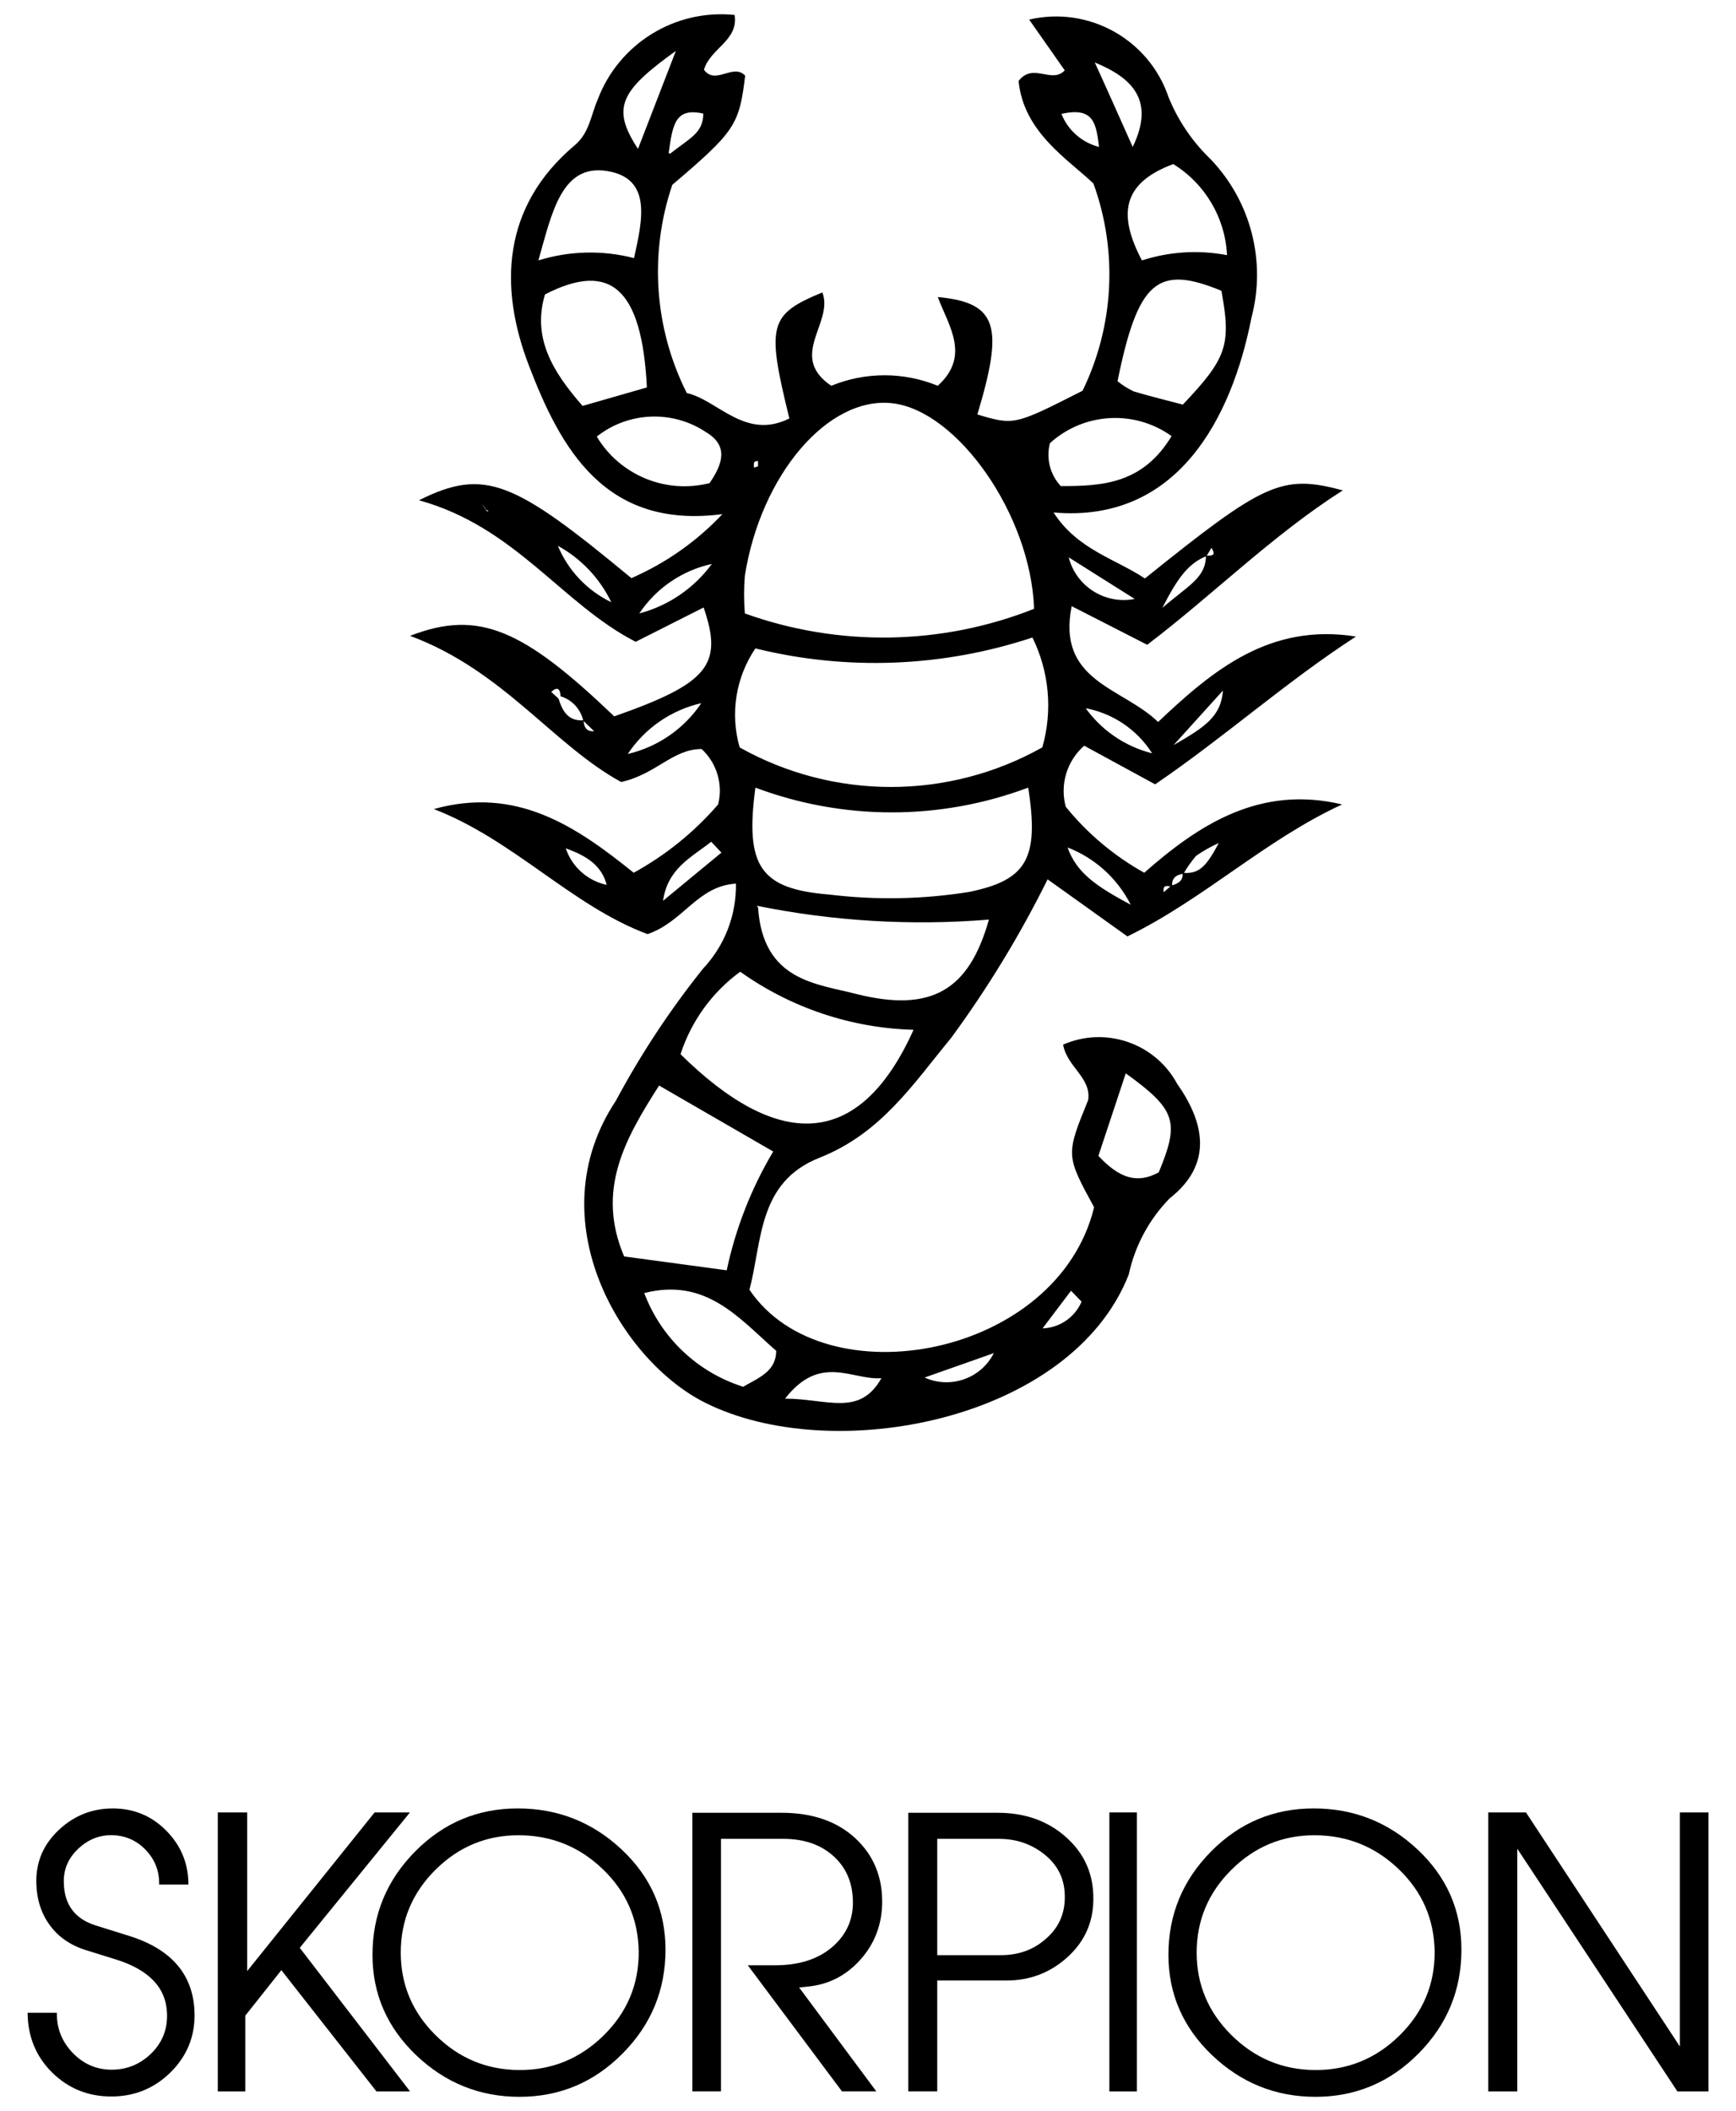
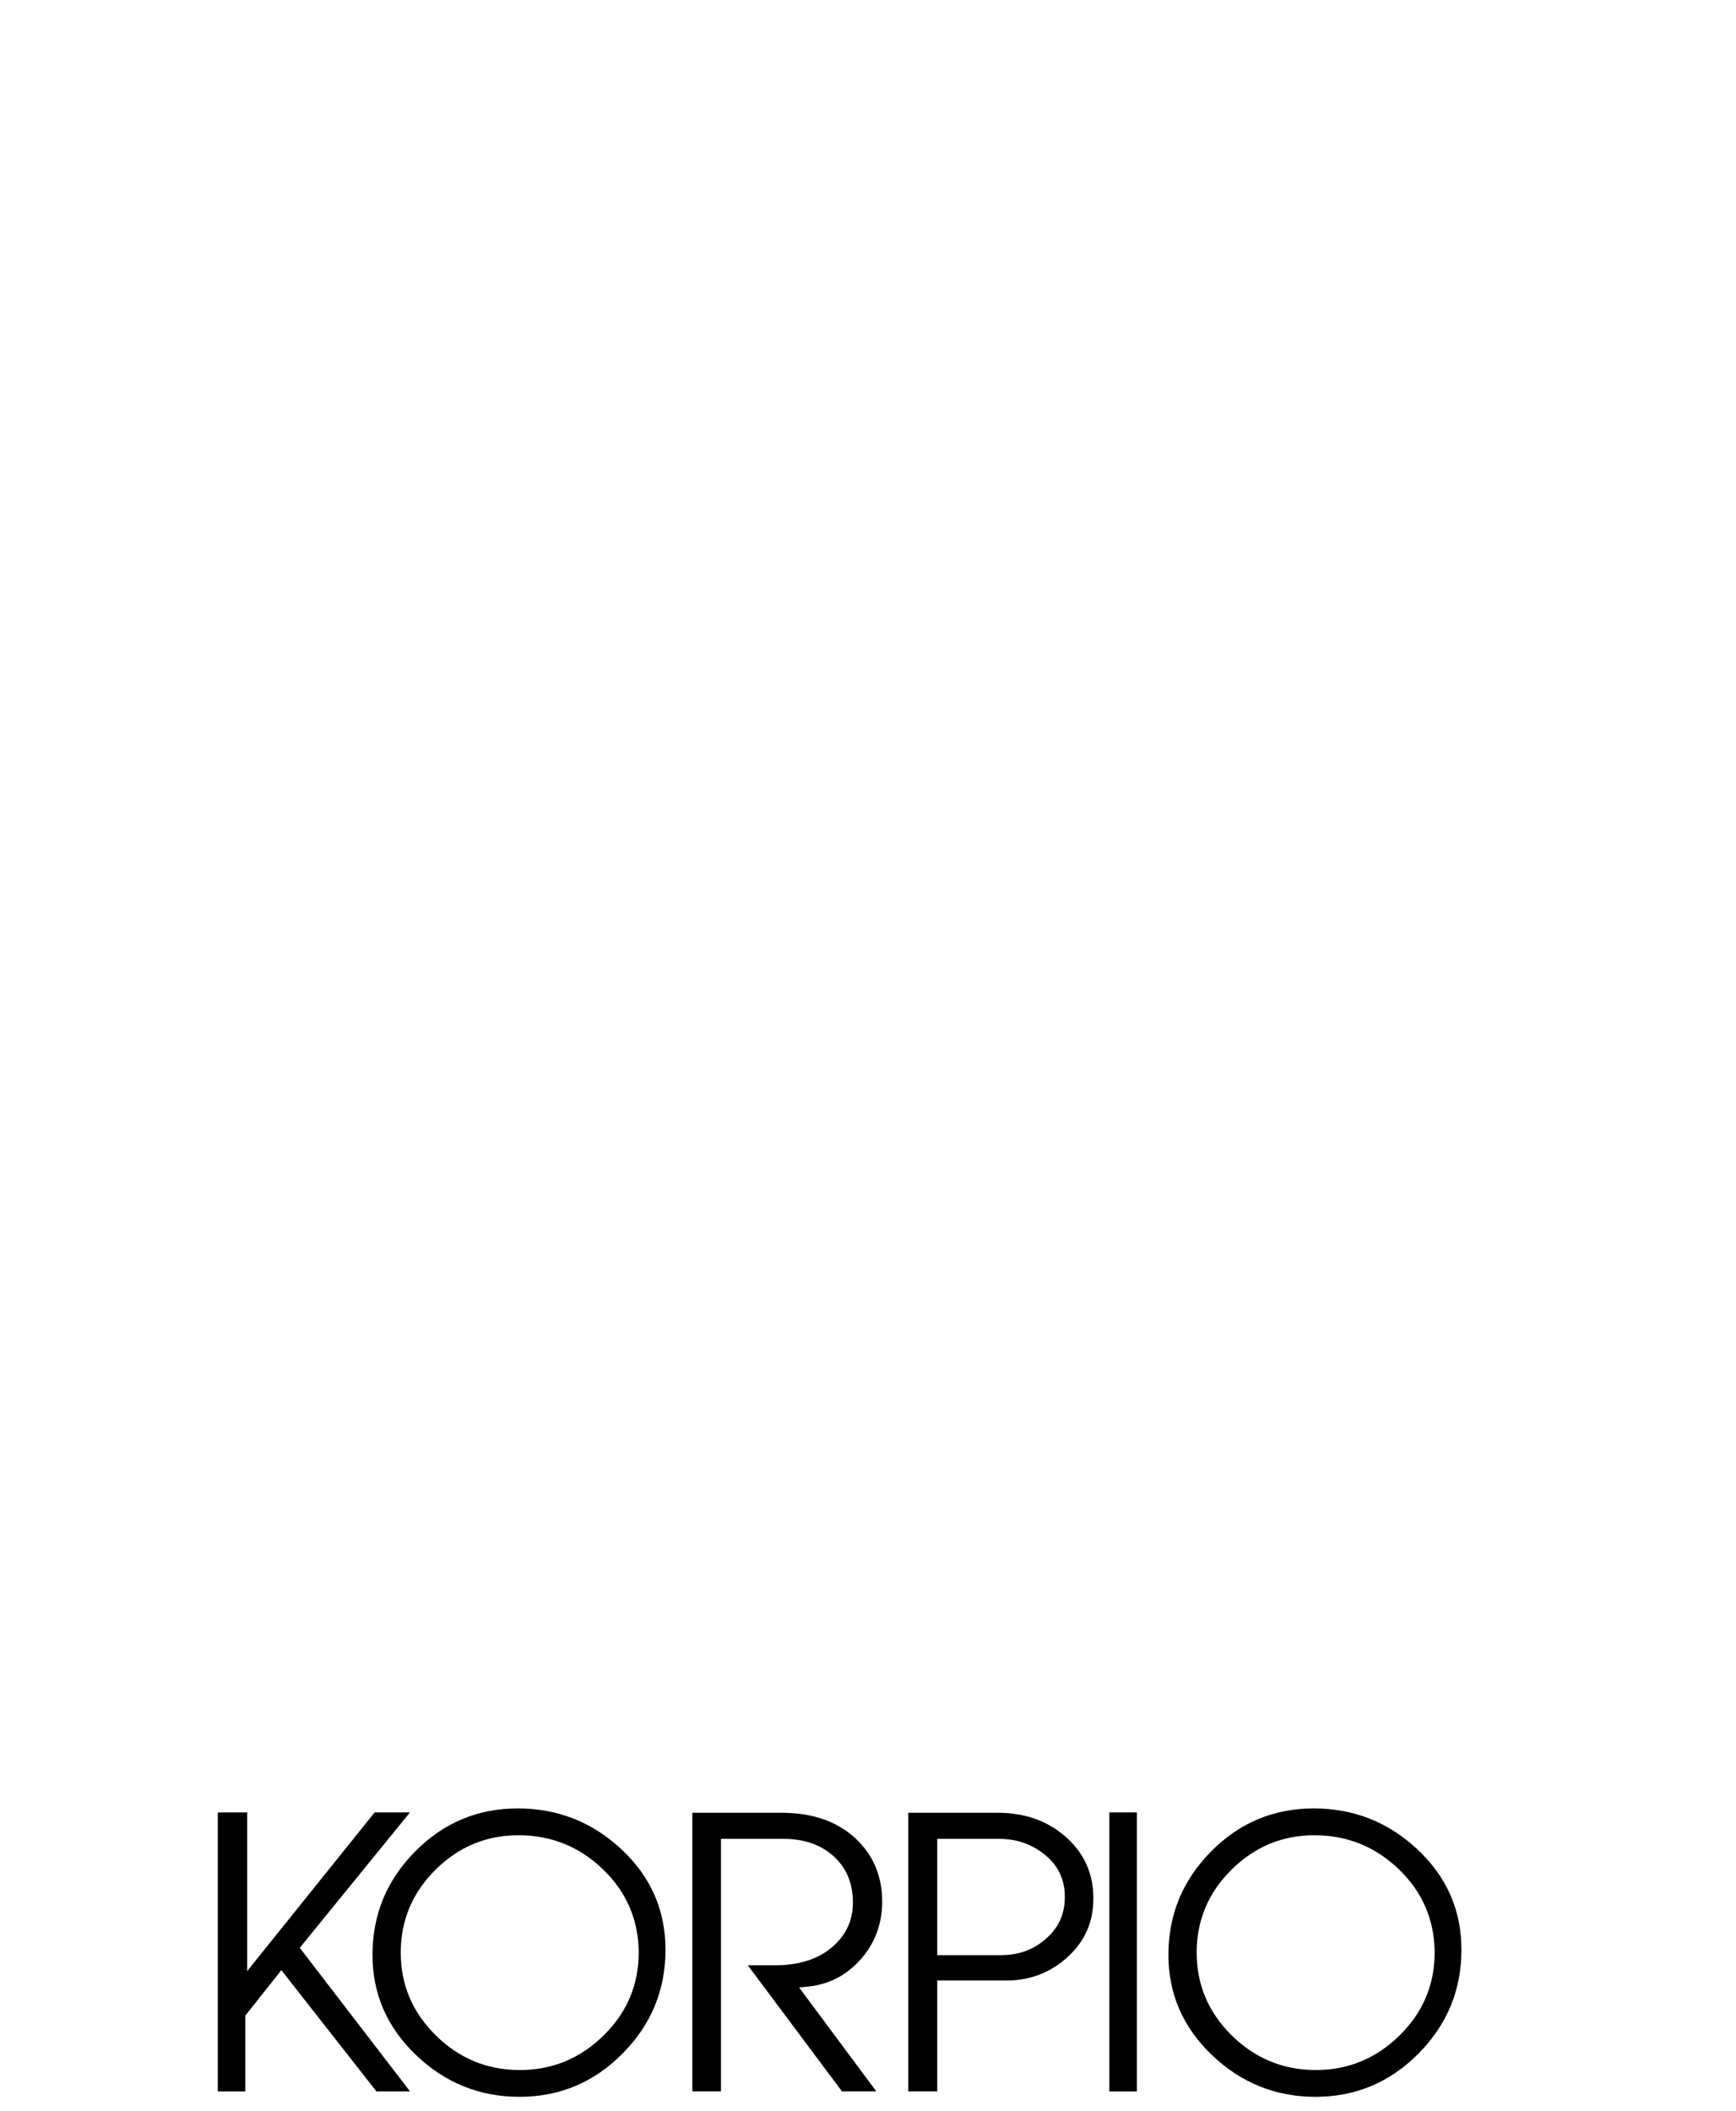
<svg xmlns="http://www.w3.org/2000/svg" viewBox="0 0 70.165 85.293" height="85.293" width="70.165" id="svg1" version="1.1">
  <defs id="defs1">
    <clipPath id="clipPath2" clipPathUnits="userSpaceOnUse">
-       <path id="path2" transform="translate(-22.979,-49.84)" d="M 0,63.97 H 52.624 V 0 H 0 Z" />
-     </clipPath>
+       </clipPath>
    <clipPath id="clipPath4" clipPathUnits="userSpaceOnUse">
-       <path id="path4" transform="translate(-5.898,-2.933)" d="M 0,63.97 H 52.624 V 0 H 0 Z" />
+       <path id="path4" transform="translate(-5.898,-2.933)" d="M 0,63.97 H 52.624 V 0 Z" />
    </clipPath>
    <clipPath id="clipPath6" clipPathUnits="userSpaceOnUse">
      <path id="path6" transform="translate(-12.43,-0.594)" d="M 0,63.97 H 52.624 V 0 H 0 Z" />
    </clipPath>
    <clipPath id="clipPath8" clipPathUnits="userSpaceOnUse">
      <path id="path8" transform="translate(-19.361,-4.833)" d="M 0,63.97 H 52.624 V 0 H 0 Z" />
    </clipPath>
    <clipPath id="clipPath10" clipPathUnits="userSpaceOnUse">
      <path id="path10" transform="translate(-26.741,-6.282)" d="M 0,63.97 H 52.624 V 0 H 0 Z" />
    </clipPath>
    <clipPath id="clipPath12" clipPathUnits="userSpaceOnUse">
      <path id="path12" transform="translate(-32.275,-6.59)" d="M 0,63.97 H 52.624 V 0 H 0 Z" />
    </clipPath>
    <clipPath id="clipPath14" clipPathUnits="userSpaceOnUse">
      <path id="path14" d="M 0,63.97 H 52.624 V 0 H 0 Z" />
    </clipPath>
    <clipPath id="clipPath16" clipPathUnits="userSpaceOnUse">
      <path id="path16" transform="translate(-43.489,-4.833)" d="M 0,63.97 H 52.624 V 0 H 0 Z" />
    </clipPath>
    <clipPath id="clipPath18" clipPathUnits="userSpaceOnUse">
      <path id="path18" transform="translate(-51.789,-0.594)" d="M 0,63.97 H 52.624 V 0 H 0 Z" />
    </clipPath>
  </defs>
  <g id="layer-MC0">
-     <path clip-path="url(#clipPath2)" transform="matrix(1.333,0,0,-1.333,30.638,18.84)" style="fill:#000000;fill-opacity:1;fill-rule:nonzero;stroke:none" d="m 0,0 v 0.16 c 0,0 -0.11,0 -0.12,-0.05 -0.009,-0.05 -0.009,-0.1 0,-0.15 z m -2.66,9.48 c 0.58,0.46 1,0.62 1,1.21 -0.84,0.19 -0.93,-0.31 -1.05,-1.2 z m 13,0.2 c -0.09,0.68 -0.14,1.23 -1.14,1 0.198,-0.497 0.622,-0.868 1.14,-1 M -6.07,-2.41 c 0.313,-0.749 0.889,-1.357 1.62,-1.71 -0.348,0.725 -0.915,1.323 -1.62,1.71 m 20.2,-4.35 -1.53,-1.69 c 0.96,0.55 1.45,0.87 1.5,1.69 z m -4.75,-4.78 c 0.28,-0.8 0.9,-1.2 1.92,-1.75 -0.406,0.808 -1.103,1.433 -1.95,1.75 z m 0.51,4.27 c 0.49,-0.711 1.222,-1.22 2.06,-1.43 -0.468,0.737 -1.228,1.239 -2.09,1.38 z m -11,-4.44 -0.31,0.33 c -0.59,-0.47 -1.32,-0.8 -1.46,-1.79 z m -0.29,8.75 c -0.9,-0.196 -1.689,-0.733 -2.2,-1.5 0.883,0.234 1.659,0.763 2.2,1.5 m 8.55,-23.92 -2.1,-0.74 c 0.785,-0.355 1.711,-0.029 2.1,0.74 m 2.27,24.12 c 0.227,-0.884 1.105,-1.437 2,-1.26 z M -1.72,-7.18 c -0.913,-0.208 -1.712,-0.759 -2.23,-1.54 0.911,0.213 1.708,0.763 2.23,1.54 m 2.54,-21.08 c 1.27,0 2.26,-0.56 2.92,0.62 -0.88,-0.07 -1.85,0.76 -2.92,-0.62 M 11.36,9.68 c 0.68,1.4 0,2.09 -1.15,2.56 0.39,-0.85 0.77,-1.71 1.15,-2.56 M 10.32,-20.9 c 0.63,-0.68 1.18,-0.86 1.83,-0.5 0.64,1.54 0.52,1.9 -1,3 z M 12.56,0.9 C 11.433,1.722 9.883,1.639 8.85,0.7 8.73,0.239 8.854,-0.252 9.18,-0.6 c 1.26,0 2.5,0.06 3.38,1.55 z m -17.45,0 c 0.704,-1.173 2.094,-1.746 3.42,-1.41 0.4,0.58 0.58,1.13 -0.1,1.54 C -2.587,1.712 -3.929,1.66 -4.89,0.9 M 12.59,9.16 C 11,8.57 10.93,7.59 11.64,6.24 12.473,6.509 13.36,6.564 14.22,6.4 14.165,7.532 13.555,8.565 12.59,9.16 M -3.76,6.31 c 0.25,1.14 0.56,2.42 -0.82,2.64 -1.38,0.22 -1.67,-1.27 -2.08,-2.71 0.941,0.293 1.946,0.317 2.9,0.07 m 0.31,-31.37 c 0.511,-1.357 1.617,-2.404 3,-2.84 0.46,0.27 1,0.46 1,1.09 -1.12,0.98 -2.12,2.23 -4,1.75 m 0.08,27.45 c -0.15,3 -1.1,3.84 -3.09,2.82 C -6.85,3.9 -6.24,2.88 -5.32,1.83 Z M 10.9,2.58 c 0.15,-0.123 0.315,-0.227 0.49,-0.31 0.5,-0.15 1,-0.27 1.49,-0.4 1.34,1.41 1.47,1.81 1.17,3.45 -1.94,0.8 -2.53,0.3 -3.15,-2.74 M 0,-13.37 c 0.15,-2.24 1.78,-2.31 3,-2.63 2.26,-0.56 3.4,0.12 4,2.26 -2.355,-0.192 -4.725,-0.05 -7.04,0.42 z m -0.95,-11 c 0.27,1.269 0.746,2.485 1.41,3.6 l -3.46,2 c -1.05,-1.64 -1.91,-3.18 -1.06,-5.18 z m 5.67,7.29 c -1.889,0.05 -3.721,0.663 -5.26,1.76 -0.852,-0.622 -1.485,-1.497 -1.81,-2.5 2.91,-2.87 5.4,-2.97 7.07,0.75 z m 3.47,7.34 c -2.666,-1 -5.604,-1 -8.27,0 -0.32,-2.39 0.15,-3.07 2.23,-3.24 1.417,-0.173 2.851,-0.147 4.26,0.08 1.74,0.36 2.12,1.01 1.78,3.17 z m -8.75,1.22 c 2.851,-1.6 6.329,-1.6 9.18,0 0.317,1.109 0.21,2.296 -0.3,3.33 -2.713,-0.9 -5.625,-1.015 -8.4,-0.33 -0.594,-0.877 -0.77,-1.971 -0.48,-2.99 z m 8.93,4.2 c -0.1,2.86 -2.33,6 -4.29,6.23 -1.96,0.23 -4,-2.18 -4.48,-5.23 -0.031,-0.379 -0.031,-0.761 0,-1.14 2.843,-1.021 5.961,-0.972 8.77,0.14 M -2.45,12.62 c -1.75,-1.25 -2,-1.76 -1.19,-3 l 1.16,3 z m 11,-38.75 c 0.547,-0.015 1.046,0.307 1.26,0.81 l -0.32,0.33 -0.93,-1.23 v -0.06 z m -13.13,13.41 c 0,-0.14 0,-0.27 0,0 0.18,0 0.07,0 0,0 -0.15,0.62 -0.61,0.91 -1.25,1.14 0.19,-0.566 0.666,-0.988 1.25,-1.11 z m 18.18,10 c -0.54,-0.22 -0.86,-0.63 -1.34,-1.57 0.79,0.68 1.32,0.91 1.32,1.58 0.2,0 0.31,0 0.17,0.24 z m -21.81,1.35 0.12,0.05 0.07,-0.11 -0.22,0.11 c -0.04,0.066 -0.083,0.129 -0.13,0.19 0.06,-0.09 0.11,-0.19 0.16,-0.24 m 23.26,-0.27 c 0.08,0.14 0.12,0.13 0.12,0 h -0.14 -0.06 z m -2.49,-11.1 c -0.11,0 -0.3,0.1 -0.26,-0.17 l 0.23,0.2 c 0.2,0.06 0.37,0.14 0.34,0.39 0.53,-0.06 0.75,0.25 1.1,0.9 -0.242,-0.107 -0.473,-0.237 -0.69,-0.39 -0.143,-0.168 -0.271,-0.348 -0.38,-0.54 -0.23,-0.03 -0.37,-0.14 -0.34,-0.39 m -20.78,7.1 h 0.07 -0.1 l -0.09,0.1 h 0.06 z M 7.88,0.21 V 0.12 0.18 H 7.8 Z M -4.95,-8.03 v -0.11 0.09 l -0.35,0.34 c -0.079,0.353 -0.343,0.636 -0.69,0.74 0,0.16 -0.06,0.34 -0.28,0.13 l 0.22,-0.2 c 0.12,-0.38 0.29,-0.69 0.76,-0.66 0.01,-0.26 0.14,-0.35 0.34,-0.33 m 3.87,6.58 c -3.57,-0.47 -4.91,2 -5.87,4.51 -0.91,2.37 -0.81,4.81 1.38,6.66 0.46,0.38 0.5,0.92 0.71,1.4 0.643,1.695 2.346,2.746 4.15,2.56 0.12,-0.78 -0.73,-1 -0.93,-1.66 0.35,-0.48 0.89,0.21 1.25,-0.18 C -0.57,10.34 -0.7,10.15 -2.6,8.53 -3.305,6.453 -3.147,4.179 -2.16,2.22 -1.22,2.01 -0.39,0.78 0.95,1.45 0.25,4.29 0.33,4.6 1.95,5.27 2.31,4.36 0.89,3.34 2.22,2.44 c 1.035,0.425 2.195,0.425 3.23,0 1,0.91 0.33,1.81 0,2.69 1.83,-0.17 2,-0.9 1.2,-3.56 1.12,-0.33 1.12,-0.33 3.19,0.72 0.955,1.963 1.074,4.228 0.33,6.28 -0.76,0.73 -2.12,1.55 -2.27,3.11 0.44,0.57 1,-0.1 1.4,0.32 l -1.08,1.54 c 1.808,0.421 3.639,-0.601 4.23,-2.36 0.288,-0.705 0.721,-1.342 1.27,-1.87 1.224,-1.277 1.694,-3.1 1.24,-4.81 -0.59,-3 -2.22,-6.23 -6,-5.9 0.73,-1.13 1.87,-1.4 2.77,-2 3.61,2.9 4.14,3.17 6,2.67 C 15.58,-2.1 13.79,-3.9 11.8,-5.41 l -2.29,1.17 c -0.46,-2.29 1.54,-2.46 2.62,-3.51 1.69,1.6 3.4,3 6,2.59 -2.13,-1.38 -4,-3.06 -6.09,-4.48 l -2.15,1.17 c -0.526,-0.458 -0.743,-1.177 -0.56,-1.85 0.659,-0.812 1.466,-1.491 2.38,-2 1.68,1.48 3.52,2.66 6,2.07 -2.33,-1.07 -4.19,-2.87 -6.51,-4 l -2.42,1.73 c -0.833,-1.681 -1.81,-3.287 -2.92,-4.8 -1.17,-1.42 -2.13,-2.9 -4,-3.64 -1.87,-0.74 -1.73,-2.52 -2.12,-4 2.27,-3.36 9.34,-2.05 10.45,2.5 -0.86,1.58 -0.86,1.58 -0.18,3.25 0.1,0.68 -0.64,1 -0.76,1.68 1.287,0.564 2.792,0.047 3.46,-1.19 0.81,-1.15 1.11,-2.42 -0.23,-3.47 -0.623,-0.637 -1.053,-1.438 -1.24,-2.31 -1.75,-4.45 -9,-5.82 -12.85,-3.88 -2.52,1.26 -5.11,5.52 -2.7,9.15 0.756,1.411 1.639,2.75 2.64,4 0.657,0.697 1.016,1.622 1,2.58 -1.17,-0.07 -1.59,-1.16 -2.68,-1.53 -2.29,0.85 -4.06,2.86 -6.48,3.79 2.51,0.7 4.31,-0.52 6.06,-1.93 0.97,0.532 1.837,1.233 2.56,2.07 0.153,0.609 -0.039,1.253 -0.5,1.68 -0.88,0 -1.37,-0.76 -2.44,-1 -2.07,1.13 -3.57,3.38 -6.4,4.43 2.1,0.82 3.46,0.17 6.19,-2.44 2.85,1 3.31,1.56 2.71,3.3 l -2.06,-1.04 c -2.24,1.15 -3.64,3.48 -6.57,4.29 2,1 2.89,0.58 6.44,-2.36 1.042,0.453 1.981,1.113 2.76,1.94" id="path1" />
-     <path clip-path="url(#clipPath4)" transform="matrix(1.333,0,0,-1.333,7.864,81.383)" style="fill:#000000;fill-opacity:1;fill-rule:nonzero;stroke:none" d="m 0,0 c 0.007,-0.688 -0.236,-1.275 -0.73,-1.763 -0.495,-0.487 -1.093,-0.73 -1.796,-0.73 -0.703,0 -1.3,0.242 -1.79,0.724 -0.491,0.484 -0.74,1.088 -0.747,1.813 h 0.888 c -0.008,-0.465 0.149,-0.866 0.47,-1.205 0.322,-0.339 0.709,-0.512 1.162,-0.52 0.474,-0.006 0.881,0.155 1.221,0.484 0.34,0.33 0.502,0.732 0.487,1.209 -0.021,0.784 -0.539,1.333 -1.551,1.648 l -0.899,0.28 c -0.476,0.147 -0.845,0.401 -1.108,0.764 -0.264,0.362 -0.399,0.797 -0.406,1.303 -0.008,0.622 0.223,1.151 0.692,1.588 0.468,0.435 1.021,0.65 1.658,0.642 0.63,-0.007 1.164,-0.235 1.603,-0.685 0.44,-0.451 0.659,-0.991 0.659,-1.62 H -1.074 C -1.066,4.33 -1.196,4.673 -1.462,4.96 -1.729,5.248 -2.056,5.403 -2.442,5.425 -2.851,5.447 -3.211,5.312 -3.521,5.022 -3.832,4.732 -3.979,4.385 -3.964,3.981 -3.95,3.32 -3.628,2.89 -2.998,2.691 L -1.977,2.372 C -0.674,1.962 -0.015,1.171 0,0" id="path3" />
    <path clip-path="url(#clipPath6)" transform="matrix(1.333,0,0,-1.333,16.573,84.501)" style="fill:#000000;fill-opacity:1;fill-rule:nonzero;stroke:none" d="M 0,0 H -1.019 L -3.902,3.675 -4.994,2.298 V 0 h -0.835 v 8.456 h 0.89 v -4.81 l 3.865,4.81 h 1.071 L -3.344,4.352 Z" id="path5" />
    <path clip-path="url(#clipPath8)" transform="matrix(1.333,0,0,-1.333,25.815,78.849)" style="fill:#000000;fill-opacity:1;fill-rule:nonzero;stroke:none" d="m 0,0 c -0.015,0.983 -0.379,1.817 -1.093,2.5 -0.713,0.683 -1.564,1.024 -2.553,1.024 -0.974,0 -1.812,-0.348 -2.515,-1.045 -0.703,-0.699 -1.054,-1.536 -1.054,-2.512 0,-0.97 0.351,-1.804 1.054,-2.501 0.703,-0.697 1.545,-1.05 2.526,-1.058 0.996,-0.007 1.852,0.342 2.57,1.047 C -0.348,-1.84 0.007,-0.992 0,0 m 0.812,0.055 c 0,-1.223 -0.433,-2.272 -1.301,-3.147 -0.867,-0.875 -1.908,-1.312 -3.124,-1.312 -1.208,0 -2.253,0.421 -3.135,1.262 -0.882,0.842 -1.324,1.857 -1.324,3.042 0,1.216 0.43,2.259 1.291,3.13 0.86,0.871 1.898,1.307 3.113,1.307 1.215,0 2.266,-0.415 3.152,-1.246 C 0.37,2.26 0.812,1.248 0.812,0.055" id="path7" />
    <path clip-path="url(#clipPath10)" transform="matrix(1.333,0,0,-1.333,35.655,76.917)" style="fill:#000000;fill-opacity:1;fill-rule:nonzero;stroke:none" d="m 0,0 c -0.015,-0.659 -0.238,-1.229 -0.671,-1.708 -0.433,-0.48 -0.967,-0.748 -1.604,-0.807 l -0.243,-0.024 2.34,-3.149 h -1.041 l -2.855,3.821 h 0.823 c 0.739,0 1.325,0.19 1.757,0.571 0.432,0.381 0.634,0.86 0.604,1.439 -0.022,0.527 -0.213,0.955 -0.571,1.285 -0.388,0.358 -0.9,0.538 -1.537,0.538 h -1.889 v -7.654 h -0.868 v 8.444 h 2.702 c 0.937,0 1.684,-0.258 2.241,-0.774 C -0.257,1.466 0.015,0.805 0,0" id="path9" />
    <path clip-path="url(#clipPath12)" transform="matrix(1.333,0,0,-1.333,43.033,76.507)" style="fill:#000000;fill-opacity:1;fill-rule:nonzero;stroke:none" d="m 0,0 c -0.021,0.482 -0.229,0.88 -0.62,1.191 -0.392,0.311 -0.848,0.467 -1.367,0.467 h -1.878 v -3.525 h 1.932 c 0.542,0 0.999,0.168 1.373,0.505 C -0.157,-1.011 0.029,-0.557 0,0 M 0.868,-0.198 C 0.86,-0.887 0.597,-1.465 0.077,-1.934 -0.442,-2.401 -1.058,-2.636 -1.768,-2.636 h -2.097 v -3.36 h -0.879 v 8.444 h 2.713 c 0.835,0 1.53,-0.25 2.087,-0.752 0.555,-0.501 0.827,-1.133 0.812,-1.894" id="path11" />
    <path clip-path="url(#clipPath14)" transform="matrix(1.333,0,0,-1.333,0,85.293)" style="fill:#000000;fill-opacity:1;fill-rule:nonzero;stroke:none" d="M 34.472,0.594 H 33.637 V 9.05 h 0.835 z" id="path13" />
    <path clip-path="url(#clipPath16)" transform="matrix(1.333,0,0,-1.333,57.985,78.849)" style="fill:#000000;fill-opacity:1;fill-rule:nonzero;stroke:none" d="m 0,0 c -0.015,0.983 -0.379,1.817 -1.093,2.5 -0.714,0.683 -1.565,1.024 -2.553,1.024 -0.974,0 -1.812,-0.348 -2.515,-1.045 -0.703,-0.699 -1.055,-1.536 -1.055,-2.512 0,-0.97 0.352,-1.804 1.055,-2.501 0.703,-0.697 1.545,-1.05 2.525,-1.058 0.996,-0.007 1.853,0.342 2.571,1.047 C -0.349,-1.84 0.007,-0.992 0,0 m 0.812,0.055 c 0,-1.223 -0.433,-2.272 -1.301,-3.147 -0.867,-0.875 -1.909,-1.312 -3.124,-1.312 -1.208,0 -2.253,0.421 -3.136,1.262 -0.882,0.842 -1.323,1.857 -1.323,3.042 0,1.216 0.43,2.259 1.291,3.13 0.859,0.871 1.897,1.307 3.113,1.307 1.215,0 2.266,-0.415 3.151,-1.246 C 0.369,2.26 0.812,1.248 0.812,0.055" id="path15" />
-     <path clip-path="url(#clipPath18)" transform="matrix(1.333,0,0,-1.333,69.053,84.501)" style="fill:#000000;fill-opacity:1;fill-rule:nonzero;stroke:none" d="M 0,0 H -0.943 L -5.798,7.357 V 0 h -0.879 v 8.456 h 1.143 L -0.867,1.361 V 8.456 H 0 Z" id="path17" />
  </g>
</svg>